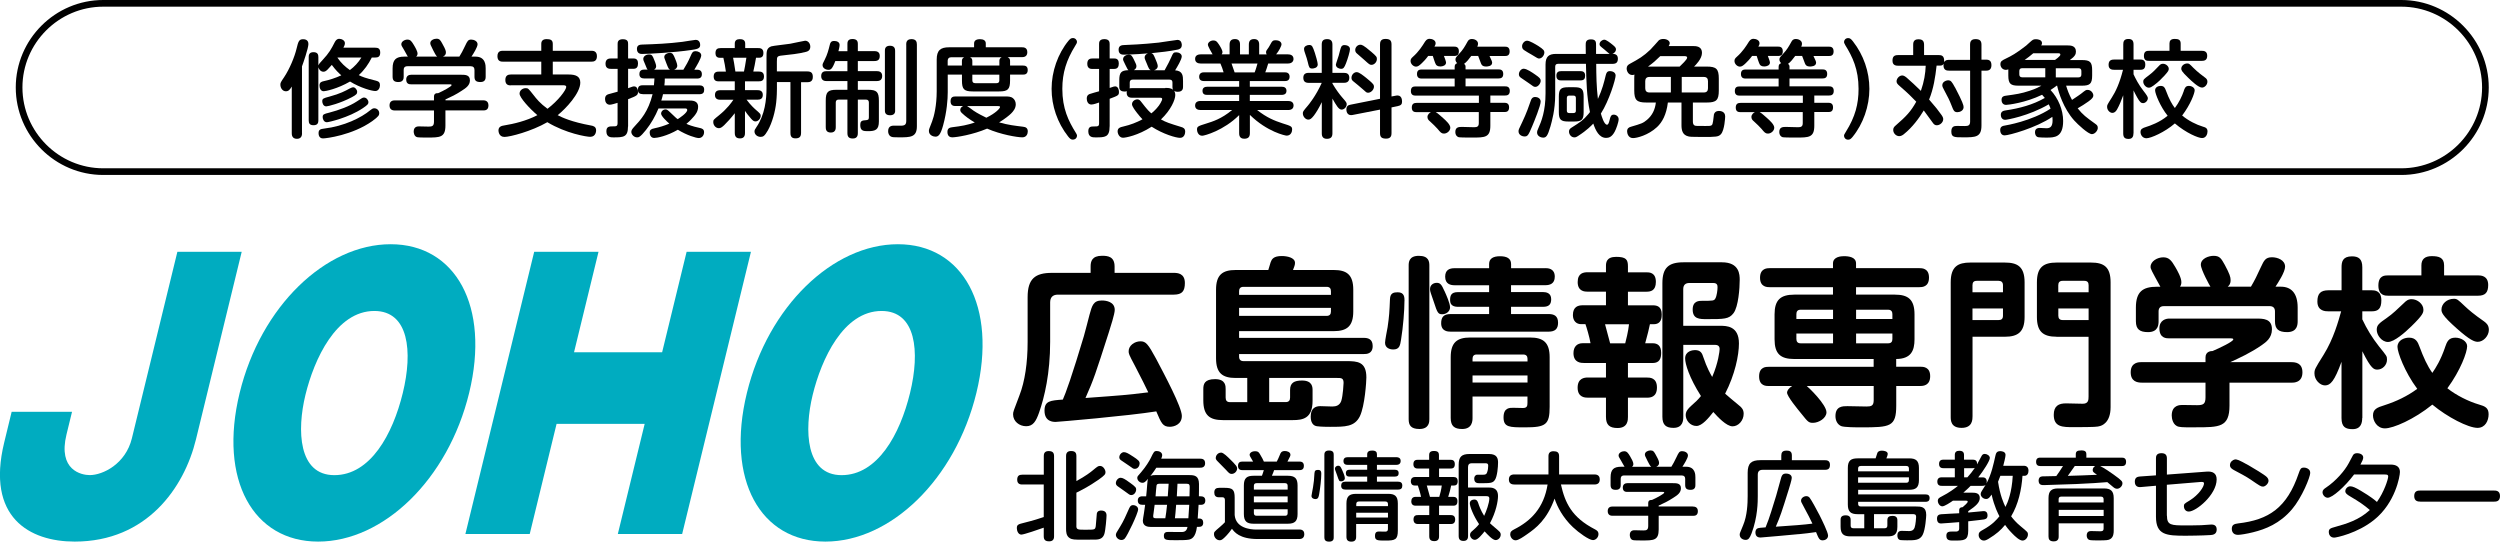
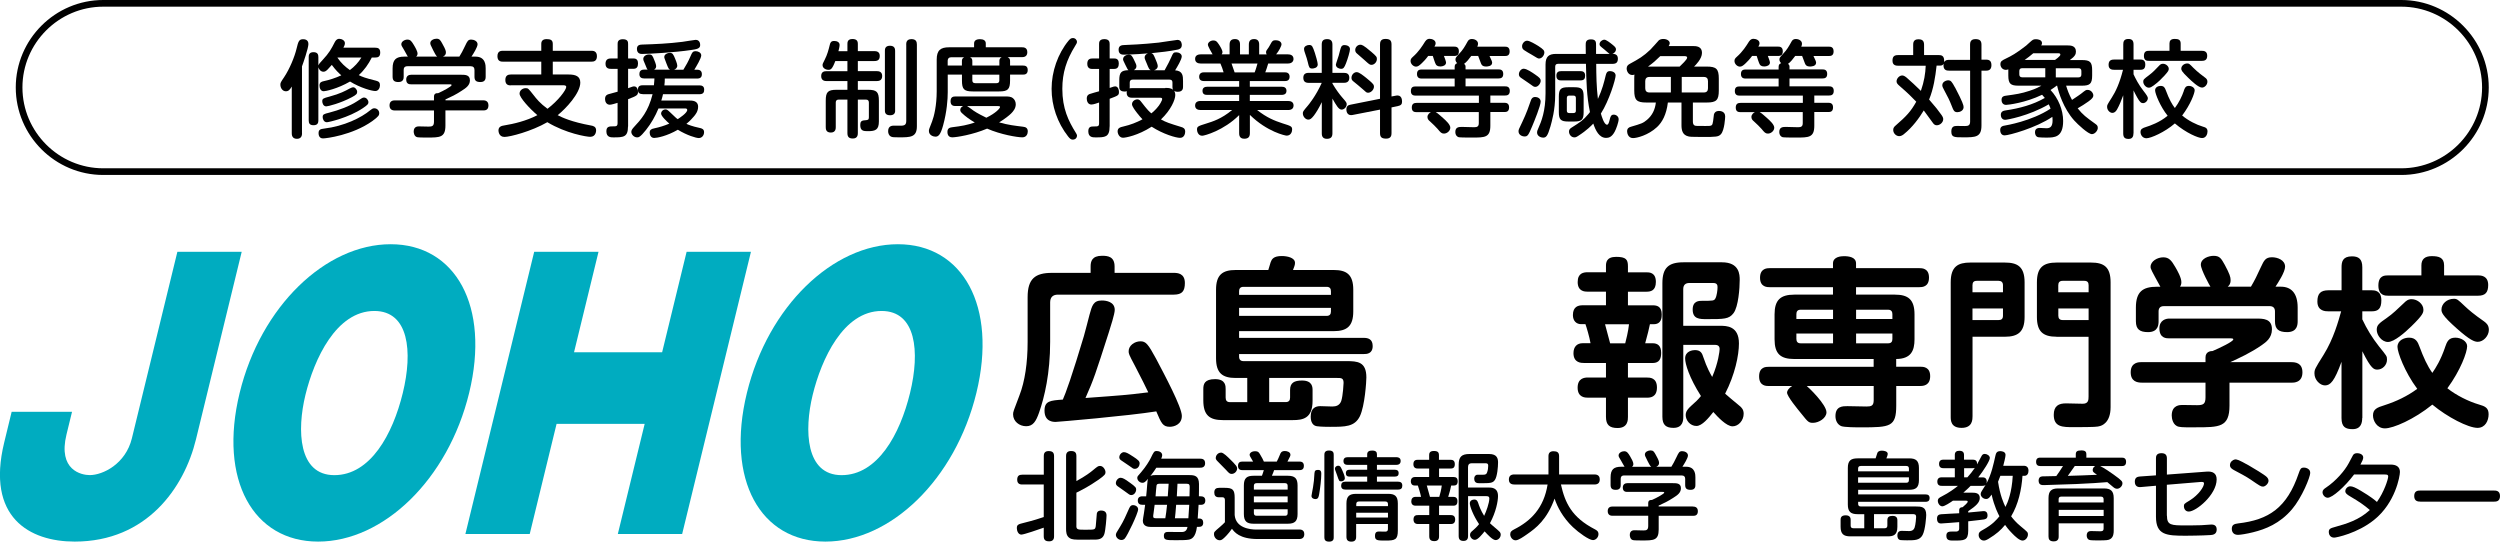
<svg xmlns="http://www.w3.org/2000/svg" id="_固定" data-name="固定" viewBox="0 0 486.95 105.5">
  <defs>
    <style>
      .cls-1 {
        fill: #00acc0;
      }

      .cls-2 {
        fill: none;
        stroke: #000;
        stroke-miterlimit: 10;
        stroke-width: 1.3px;
      }
    </style>
  </defs>
  <g>
    <g>
      <path d="M203.31,94.37h-4.19c-.24,0-.99,0-.99-.92,0-.79.39-.99.99-.99h4.19v-3.61c0-.3.02-.99.92-.99.75,0,1.08.26,1.08.99v15.6c0,.26,0,.99-.94.99-.75,0-1.07-.28-1.07-.99v-1.67c-.88.32-3.87,1.35-4.36,1.35-.6,0-.88-.73-.88-1.25,0-.69.26-.77,1.48-1.07,1.81-.45,2.88-.8,3.76-1.1v-6.34ZM209.65,102.43c0,.75.34.75,1.72.75,1.91,0,1.93,0,2.06-.69.07-.39.15-2.13.21-2.47.11-.54.62-.58.84-.58,1.05,0,1.05.77,1.05.97,0,.41-.19,2.88-.43,3.61-.26.77-.79,1.05-1.63,1.08-.45.02-1.91.02-2.49.02-1.68,0-2.15,0-2.64-.32-.69-.43-.69-1.33-.69-1.78v-14.18c0-.24,0-.99.94-.99.77,0,1.07.28,1.07.99v4.86c1.8-.97,2.81-1.76,3.2-2.09.84-.69,1.01-.86,1.4-.86.64,0,1.07.77,1.07,1.23,0,.37-.15.6-1.33,1.44-1.93,1.35-3.59,2.17-4.34,2.54v6.45Z" />
      <path d="M221.68,99.23c0,.77-2.13,5.18-2.6,5.67-.17.17-.37.28-.65.28-.58,0-1.08-.5-1.08-.99,0-.28.07-.41.88-1.7.54-.86,1.16-2.21,1.59-3.22.21-.47.37-.88.86-.88.52,0,1.01.32,1.01.84ZM220.05,93.99c1.2.86,1.25,1.03,1.25,1.37,0,.47-.37,1.07-.95,1.07-.28,0-.39-.08-1.31-.77-.22-.17-1.18-.82-1.37-.97-.26-.21-.32-.39-.32-.6,0-.5.45-1.03.92-1.03.39,0,.84.24,1.78.94ZM220.65,88.89c1.03.67,1.33.94,1.33,1.38,0,.41-.3,1.05-.94,1.05-.3,0-.37-.06-1.05-.56-.26-.19-1.42-.95-1.65-1.12-.32-.22-.32-.49-.32-.58,0-.52.47-.99.9-.99s.9.28,1.72.82ZM223.25,96.67c.08-.62.19-2.08.19-2.15.08-.92.09-1.01.17-1.25-.54.62-.73.77-1.08.77-.54,0-1.01-.47-1.01-.95,0-.28.04-.32.82-1.2.84-.97,1.52-2.1,1.8-2.66.6-1.25.67-1.38,1.18-1.38.43,0,1.05.24,1.05.8,0,.24-.11.52-.19.69h7.58c.47,0,.97.13.97.9,0,.86-.73.86-.97.86h-8.53c-.26.41-.49.77-1.16,1.63.17-.09.36-.19.94-.19h6.64c1.03,0,1.87.13,1.89,1.72.02.67-.02,1.95-.02,2.41h.3c.45,0,.95.11.95.84,0,.82-.67.82-.95.82h-.36c-.02.45-.13,2.23-.17,2.67h.3c.56,0,.77.34.77.82,0,.6-.36.8-.77.8h-.45c-.26,2.08-1.05,2.38-1.57,2.49-.49.11-1.7.11-2.51.11-1.91,0-2.36,0-2.36-.86,0-.75.52-.75.94-.75.34,0,2.02.02,2.39.02.43,0,1.1,0,1.27-.99h-7.13c-.67,0-1.57-.17-1.57-1.23,0-.19.13-.9.21-1.4.11-.64.19-1.33.24-1.68h-.49c-.6,0-.94-.22-.94-.86,0-.8.73-.8.94-.8h.69ZM224.9,98.33c-.15,1.1-.15,1.23-.21,1.61-.07.45-.07.49-.07.64,0,.24.07.37.58.37h1.78c.15-.79.22-1.52.34-2.62h-2.41ZM227.46,96.67c.13-1.67.13-1.85.17-2.45h-1.65c-.47,0-.65.06-.71.34-.04.13-.17,1.83-.19,2.11h2.38ZM229.09,98.33c-.13,1.65-.15,1.83-.24,2.62h2.62c.09-1.08.15-2.54.17-2.62h-2.54ZM231.69,96.67c0-.37.04-1.5.04-1.78,0-.43-.04-.67-.62-.67h-1.76c-.06,1.14-.06,1.27-.13,2.45h2.47Z" />
      <path d="M253.13,103.14c.69,0,.92.43.92.88,0,.56-.26.97-.97.97h-8.14c-3.5,0-4.53-1.38-4.98-2-.73,1.05-1.42,1.7-1.65,1.89-.36.34-.6.35-.75.35-.6,0-1.1-.58-1.1-1.18,0-.41.02-.45,1.12-1.38.47-.39.8-.73,1.01-.95v-4.26c0-.17,0-.6-.5-.6h-.69c-.64,0-.88-.37-.88-.92,0-.71.37-.92.97-.92h1.07c1.55,0,1.93.37,1.93,1.93v3.37c.22,2.49,2.9,2.83,4.28,2.83h8.36ZM239.66,89.52c.28.26.92.92,1.12,1.2.11.17.19.32.19.5,0,.58-.5,1.09-1.08,1.09-.39,0-.54-.19-1.1-.8-.32-.34-.9-.94-1.65-1.68-.26-.26-.34-.43-.34-.64,0-.36.32-1.03,1.07-1.03.43,0,1.27.84,1.8,1.37ZM250.85,92.67c1.35,0,1.89.5,1.89,1.89v5.56c0,1.38-.54,1.89-1.89,1.89h-6.7c-1.29,0-1.87-.47-1.87-1.89v-5.56c0-1.42.56-1.89,1.87-1.89h1.65c.07-.19.24-.64.37-1.1h-4.17c-.26,0-.86-.02-.86-.82,0-.75.47-.84.86-.84h2.08c-.13-.22-.36-.62-.51-.88-.09-.15-.17-.28-.17-.43,0-.37.41-.71,1.08-.71.58,0,.69.21.9.52.43.71.65,1.14.8,1.5h2.51c.17-.34.41-.8.64-1.4.11-.28.24-.66.95-.66.41,0,1.07.19,1.07.73,0,.22-.06.34-.58,1.33h2.32c.24,0,.88,0,.88.82s-.58.84-.88.84h-4.92c-.07.22-.19.58-.43,1.1h3.11ZM250.81,95.36v-.73c0-.34-.17-.52-.5-.52h-5.56c-.36,0-.52.19-.52.52v.73h6.58ZM250.81,96.69h-6.58v1.16h6.58v-1.16ZM250.81,99.19h-6.58v.75c0,.36.19.52.52.52h5.56c.32,0,.5-.15.5-.52v-.75Z" />
      <path d="M257.36,92.29c0,1.01-.21,2.84-.41,3.95-.11.6-.19.97-.75.97-.34,0-.75-.19-.75-.62,0-.13.26-1.4.3-1.68.17-1.07.21-1.44.28-2.73.04-.58.28-.65.73-.65.6,0,.6.5.6.77ZM259.78,104.64c0,.28,0,.86-.9.86-.82,0-.92-.45-.92-.86v-16.03c0-.32.04-.86.9-.86s.92.47.92.86v16.03ZM261.39,91.47c.19.41.56,1.27.56,1.65,0,.41-.37.64-.73.64-.37,0-.41-.08-.8-1.24-.06-.15-.32-.84-.36-.99-.04-.11-.04-.22-.04-.24,0-.39.36-.58.64-.58.34,0,.47.19.73.77ZM271.96,89.05c.22,0,.86.02.86.73,0,.62-.45.77-.86.77h-3.76v.95h3.5c.36,0,.73.11.73.67,0,.45-.24.66-.73.66h-3.5v.99h4.1c.54,0,.84.22.84.77,0,.5-.22.77-.84.77h-10.23c-.45,0-.84-.15-.84-.75,0-.52.26-.79.84-.79h4.23v-.99h-3.44c-.58,0-.71-.3-.71-.66,0-.26.04-.67.71-.67h3.44v-.95h-3.78c-.45,0-.84-.15-.84-.75,0-.52.3-.75.84-.75h3.78v-.56c0-.52.37-.73.95-.73.73,0,.95.28.95.73v.56h3.76ZM264.15,102.06v2.49c0,.24,0,.95-.9.95-.69,0-.99-.28-.99-.95v-6.49c0-1.42.6-1.87,1.89-1.87h6.23c1.25,0,1.89.39,1.89,1.87v5.28c0,1.78-.52,1.95-2.39,1.95-1.55,0-2.06,0-2.06-.9s.49-.86.99-.86c.17,0,.95.04,1.12.02.32-.06.41-.21.41-.56v-.92h-6.19ZM270.35,98.59v-.39c0-.32-.15-.52-.52-.52h-5.14c-.36,0-.52.19-.52.52v.39h6.19ZM270.35,99.87h-6.19v.93h6.19v-.93Z" />
      <path d="M282.51,89.56c.26,0,.86,0,.86.84s-.51.86-.86.86h-2.21v1.65h2.84c.52,0,.79.26.79.8,0,.28-.02.86-.73.86h-.54c-.13.67-.3,1.31-.58,2.21h1.01c.43,0,.79.19.79.84,0,.43-.11.88-.79.88h-2.79v1.83h2.26c.24,0,.88,0,.88.86s-.62.88-.88.88h-2.26v2.36c0,.26,0,.97-.9.97-.73,0-1.01-.3-1.01-.97v-2.36h-2.15c-.22,0-.92,0-.92-.88s.62-.86.92-.86h2.15v-1.83h-2.6c-.21,0-.9,0-.9-.84,0-.54.28-.88.82-.88h1.08c-.13-.71-.52-1.93-.62-2.21h-.62c-.54,0-.75-.39-.75-.8,0-.82.62-.86.86-.86h2.71v-1.65h-2.19c-.22,0-.88,0-.88-.84s.56-.86.88-.86h2.19v-.86c0-.32.02-.86.9-.86.8,0,1.01.26,1.01.86v.86h2.21ZM280.34,96.78c.15-.41.41-1.53.49-2.21h-2.92c.11.39.54,1.95.62,2.21h1.81ZM285.95,96.63v7.76c0,.24,0,.97-.86.97-.64,0-.97-.24-.97-.97v-13.88c0-1.5.56-2.08,2.1-2.08h3.83c1.61,0,1.74.95,1.74,1.68,0,.82-.15,2.66-.6,3.35-.43.66-.9.66-2.97.66-.43,0-1.07,0-1.07-.9,0-.17.04-.52.37-.69.13-.07.21-.06.95-.06h.39c.56,0,.69-.15.8-.47.15-.41.21-.84.21-1.27,0-.3-.06-.5-.52-.5h-2.68c-.45,0-.73.22-.73.73v4h3.97c.62,0,1.87,0,1.87,1.67,0,.95-.37,3.07-1.57,5.28.28.3,1.8,1.53,1.93,1.72.11.13.17.32.17.49,0,.62-.51,1.08-.99,1.08-.6,0-1.57-1.07-2.15-1.7-.49.6-1.31,1.65-1.89,1.65-.54,0-.95-.52-.95-.97,0-.36.22-.58.49-.8.45-.39.9-.8,1.27-1.29-1.12-1.65-1.8-3.46-1.8-4.04s.52-.75.86-.75c.52,0,.65.34.77.67.17.54.52,1.5,1.16,2.51.41-.86,1.01-2.51,1.01-3.39,0-.45-.39-.45-.62-.45h-3.52Z" />
      <path d="M294.97,94.37c-.26,0-1.07-.02-1.07-.95,0-.67.34-1.01,1.07-1.01h6.64v-3.57c0-.56.26-.95.97-.95s1.1.22,1.1.95v3.57h6.87c.32,0,1.05.06,1.05.95,0,.69-.34,1.01-1.05,1.01h-6.51c.8,3.59,2.11,6.4,6.6,8.72.36.19.71.39.71.95,0,.64-.54,1.16-1.07,1.16-.75,0-2.75-1.42-3.93-2.54-1.96-1.87-3.01-3.93-3.55-5.54-1.48,4.08-3.59,5.72-5.33,6.92-.73.51-1.7,1.2-2.26,1.2-.65,0-1.05-.67-1.05-1.16s.26-.71.77-.97c3.27-1.65,5.78-4.17,6.51-8.74h-6.47Z" />
      <path d="M329.74,98.67c.22,0,.97,0,.97.9s-.65.9-.97.9h-6.66v2.67c0,2.13-.99,2.13-3.2,2.13-.36,0-1.55,0-1.78-.06-.58-.11-.65-.8-.65-1.01,0-.92.73-.92.94-.92.09,0,1.44.04,1.7.04.6,0,.95-.08.95-.88v-1.98h-6.92c-.22,0-.97,0-.97-.9,0-.82.6-.9.97-.9h6.92v-.66c0-.56.39-.64.73-.62.95-.41,2.39-1.22,2.39-1.42,0-.15-.15-.15-.34-.15h-6.87c-.22,0-.86,0-.86-.84,0-.69.51-.86.88-.86h8.89c.69,0,1.55,0,1.55.99,0,.88-.67,1.35-1.5,1.87-1.07.69-1.74,1.01-2.84,1.51v.17h6.66ZM321.62,90.91c-.21-.11-.51-.73-.71-1.12-.47-.93-.52-1.05-.52-1.27,0-.52.65-.79,1.1-.79.54,0,.69.26,1.01.84.65,1.16.65,1.38.65,1.59,0,.22-.04.54-.54.75h2.94c.28-.45.65-1.1,1.01-1.89.43-.9.54-1.14,1.1-1.14.43,0,1.12.24,1.12.84,0,.49-.73,1.66-1.08,2.19h.73c1.8,0,1.8,1.59,1.8,2.09v1.44c0,.28,0,.97-.92.97-.8,0-1.07-.28-1.07-.95v-1.18c0-.43-.21-.67-.67-.67h-11.22c-.56,0-.67.34-.67.67v1.16c0,.3-.02.97-.92.97-.73,0-1.05-.24-1.05-.95v-1.46c0-1.55.6-2.09,2.08-2.09h.64c-.13-.15-.52-.94-.62-1.08-.49-.8-.54-.9-.54-1.12,0-.49.6-.82,1.08-.82.54,0,.77.34,1.16.99.24.41.64,1.1.64,1.5,0,.32-.17.47-.26.54h3.74Z" />
-       <path d="M346.97,88.7c0-.39.09-.93.97-.93.49,0,1.08.04,1.08.93v.94h6.45c.3,0,.97.02.97.88,0,.69-.26.99-.97.99h-12.14c-.69,0-.95.36-.95.95v4.17c0,1.05,0,4.08-1.22,7.28-.34.88-.6,1.25-1.14,1.25s-1.16-.34-1.16-1.03c0-.24.02-.26.67-1.83.79-1.87.88-4.19.88-5.69v-4.53c0-1.83.71-2.45,2.47-2.45h4.08v-.94ZM350.34,104.04c-1.18.11-7.13.66-7.43.66-.37,0-.99-.11-.99-.99,0-.24.06-.71.56-.84.19-.06.32-.06,1.42-.15.41-.97.75-1.98,1.08-3.01.92-2.86,1.1-3.54,1.8-6.12.24-.92.36-1.35,1.1-1.35.28,0,1.12.09,1.12.84,0,.36-.43,1.74-.58,2.23-1.42,4.55-1.65,5.24-2.53,7.28,3.31-.22,5.61-.39,7.13-.6-.37-.8-.92-1.89-1.61-3.14-.58-1.08-.6-1.1-.6-1.35,0-.49.54-.86,1.03-.86.32,0,.51.15.65.32.34.41,1.5,2.58,1.93,3.41.43.86,1.65,3.31,1.65,3.95,0,.69-.67.93-1.03.93-.64,0-.79-.32-1.31-1.61-1.14.17-2.26.3-3.4.41Z" />
      <path d="M363.12,102.9v-2.75h-1.31c-1.35,0-1.89-.5-1.89-1.89v-7.11c0-1.4.56-1.87,1.89-1.87h3.52c.06-.15.28-.9.34-1.05.07-.15.21-.45.9-.45.45,0,1.12.15,1.12.62,0,.24-.15.64-.26.88h4.45c1.27,0,1.89.43,1.89,1.87v2.36c0,1.46-.62,1.89-1.89,1.89h-9.95v.9h13.13c.49,0,.79.19.79.71,0,.73-.58.73-.79.73h-13.13v.39c0,.36.17.52.52.52h10.66c1.1,0,2.08.02,2.08,1.65,0,.24-.15,2.86-.71,3.91-.56,1.03-1.52,1.03-2.97,1.03-.06,0-.92,0-1.29-.04-.65-.06-.65-.77-.65-.9,0-.88.62-.9.86-.9.21,0,1.23.04,1.46.04.51,0,.88-.21,1.03-.66.22-.62.3-1.95.3-2.06,0-.58-.28-.58-.77-.58h-7.43v2.75h2.08c.34,0,.52-.17.52-.52v-1.03c0-.65.34-.86,1.03-.86.92,0,.92.64.92.9v1.24c0,1.65-.84,1.85-1.89,1.85h-7.28c-1.33,0-1.89-.49-1.89-1.87v-1.33c0-.36.06-.9.99-.9s.97.62.97.9v1.1c0,.3.11.52.52.52h2.13ZM361.92,91.8h9.9v-.52c0-.36-.17-.52-.51-.52h-8.87c-.43,0-.52.26-.52.52v.52ZM371.82,92.98h-9.9v1.05h9.39c.3,0,.51-.13.51-.52v-.52Z" />
      <path d="M394.16,90.72c.26,0,.95.04.95.97,0,.58-.28.99-.8.99h-.37c-.19,2.71-.8,5.52-2.21,7.89.37.5.97,1.22,1.87,1.95,1.35,1.12,1.4,1.16,1.4,1.59,0,.54-.45,1.18-1.05,1.18s-1.46-.82-2.02-1.4c-.75-.75-1.27-1.48-1.38-1.65-.82,1.01-1.68,1.78-3.22,2.71-.47.28-.69.34-.92.34-.52,0-1.01-.47-1.01-1.08,0-.49.21-.67.8-.99,1.95-1.07,2.71-2,3.25-2.66-.26-.5-.97-1.81-1.53-4.23-.39.58-.6.86-1.07.86-.6,0-1.05-.52-1.05-.93,0-.26.11-.47.22-.64.11-.21.65-1.03.75-1.2-.13.13-.24.21-.65.21h-2.28c-.22.22-.6.62-1.42,1.33h1.59c.65,0,1.61,0,1.61,1.03,0,.88-.73,1.55-2.25,2.58v.26c.47-.04,2.77-.28,2.96-.28.21,0,.8,0,.8.84,0,.67-.45.73-.71.79-.22.02-1.55.21-3.05.36v1.8c0,1.95-.75,1.95-2.84,1.95-.75,0-1.42,0-1.42-.94,0-.8.54-.82,1.22-.82.13,0,.65.02.77,0,.36-.06.51-.21.51-.58v-1.25c-.95.07-3.22.26-3.5.26-.21,0-.82,0-.82-.94,0-.75.47-.82.84-.86.95-.08,2.51-.13,3.48-.19v-.6c0-.54.47-.58.67-.58.39-.34.99-.84.99-1.08,0-.17-.17-.19-.28-.19h-2.6c-.5.36-1.63,1.1-2.06,1.1-.49,0-.88-.56-.88-1.07,0-.45.28-.62.8-.88,1.37-.69,2.53-1.55,3.12-2.04h-3.14c-.24,0-.88,0-.88-.82s.62-.84.88-.84h2.53v-1.78h-2.19c-.24,0-.88,0-.88-.82s.6-.84.88-.84h2.19v-.94c0-.52.3-.79.84-.79.41,0,.95.08.95.79v.94h1.68c.75,0,.88.39.86.92.15-.26.77-1.42.9-1.67.13-.22.3-.37.6-.37.43,0,.99.34.99.79,0,.56-1.23,2.47-2.26,3.78h.8c.24,0,.86,0,.86.84,0,.15-.04.24-.06.36.99-1.83,1.4-3.89,1.74-5.39.11-.47.22-.92.95-.92.06,0,1.03,0,1.03.73,0,.39-.32,1.68-.45,2.13h3.95ZM383.22,92.96c.52-.58,1.01-1.18,1.44-1.83-.11.04-.19.06-.41.06h-1.68v1.78h.65ZM389.63,92.68c-.15.36-.37.97-.45,1.16.39,2.66,1.12,4.25,1.44,4.9.47-.92,1.25-2.82,1.42-6.06h-2.41Z" />
      <path d="M409.07,90.78c.73.34,2.21,1.35,2.58,1.63,1.72,1.22,1.76,1.42,1.76,1.74,0,.52-.52,1.05-1.05,1.05-.32,0-.54-.15-.82-.39-.41-.36-.45-.39-1.08-.9-.97.11-3.67.26-6.02.37-1.91.08-6.17.21-6.29.21-.45,0-1.07,0-1.07-.9,0-.43.22-.75.67-.8.21-.02.45-.02,2.77-.06.34-.47.84-1.2,1.31-1.95h-4.38c-.45,0-.86-.13-.86-.84,0-.79.56-.8.86-.8h6.87v-.62c0-.56.22-.79,1.12-.79s.94.45.94.79v.62h6.88c.39,0,.86.08.86.82,0,.79-.54.82-.86.82h-4.19ZM400.99,101.94v2.54c0,.26,0,.97-.95.97-.86,0-1.03-.43-1.03-.97v-7.45c0-1.4.56-1.89,1.87-1.89h8.94c1.29,0,1.89.47,1.89,1.89v6.34c0,.47-.04,1.22-.64,1.61-.37.24-.71.28-2.45.28-1.48,0-1.63-.06-1.81-.17-.24-.15-.36-.49-.36-.79,0-.86.65-.86.9-.86.26,0,1.46.04,1.7.04.36,0,.69-.02.69-.54v-1.01h-8.75ZM400.99,97.87h8.75v-.62c0-.32-.15-.52-.52-.52h-7.73c-.37,0-.51.21-.51.52v.62ZM409.75,99.31h-8.75v1.2h8.75v-1.2ZM404.12,90.78c-.95,1.37-1.05,1.51-1.35,1.91,1.67-.04,3.95-.13,5.69-.21-.77-.54-.84-.58-.84-.94,0-.21.09-.54.47-.77h-3.97Z" />
      <path d="M422.08,100.45c0,1.87.82,1.89,3.72,1.89.19,0,1.89,0,2.94-.04.32-.02,1.68-.13,1.96-.13s1.07,0,1.07.97-.8,1.05-1.22,1.08c-1.68.11-4.56.13-4.81.13-3.72,0-5.8-.11-5.8-3.7v-6.04l-2.96.26c-.39.04-1.16-.02-1.16-1.05,0-.88.58-.97,1.01-1.01l3.11-.22v-3.31c0-.32.02-1.01,1.05-1.01.79,0,1.08.36,1.08,1.01v3.16l7.76-.58c1.18-.09,1.93.34,1.93,1.51,0,3.01-4.02,6.27-5.43,6.27-.73,0-.95-.66-.95-1.03,0-.45.11-.52,1.08-1.1,1.83-1.12,2.84-2.71,2.84-3.35,0-.34-.41-.3-.71-.28l-6.53.54v6.02Z" />
      <path d="M437.91,90.59c.97.56,3.2,1.89,3.61,2.32.26.26.34.5.34.75,0,.52-.62,1.12-1.07,1.12-.41,0-.58-.11-2.43-1.38-.84-.58-2.13-1.25-3.22-1.83-.37-.21-.79-.45-.79-.97,0-.65.58-1.03.92-1.1.41-.08.82.08,2.64,1.1ZM449.99,92.1c0,.8-1.61,4.81-3.55,7.09-2.38,2.81-5.18,3.89-7.61,4.49-1.2.3-2.45.5-2.92.5-1.12,0-1.2-.92-1.2-1.16,0-.82.49-.97,1.23-1.07,5.99-.69,9.52-3.05,11.8-9.75.28-.8.39-1.12,1.01-1.12.15,0,.3.02.43.06.36.11.8.36.8.95Z" />
      <path d="M458.53,92.42c-1.85,2.45-4.25,4.53-5.14,4.53-.56,0-1.01-.58-1.01-1.07,0-.41.26-.64.77-.97,1.87-1.27,3.55-3.22,4.32-4.66.11-.22.82-1.53.86-1.61.11-.17.32-.37.8-.37.39,0,1.18.19,1.18.84,0,.3-.17.71-.54,1.38h5.89c1.05,0,1.8.41,1.8,1.44,0,.8-.88,6.01-5.03,9.33-3.24,2.62-7.39,3.46-7.78,3.46-.8,0-1.05-.67-1.05-1.08,0-.65.32-.75,1.25-1.01,2.15-.6,4.6-1.31,6.75-3.29-1.18-1.01-2.1-1.63-3.78-2.62-.75-.43-1.01-.69-1.01-1.07,0-.32.36-.93.97-.93.47,0,1.03.26,2.08.88,1.96,1.16,2.77,1.85,3.12,2.17,1.4-1.96,2.19-4.43,2.19-4.96,0-.39-.32-.39-.73-.39h-5.91Z" />
      <path d="M471.42,97.7c-.34,0-1.18,0-1.18-1.07s.75-1.08,1.18-1.08h14.37c.34,0,1.16,0,1.16,1.07s-.77,1.09-1.16,1.09h-14.37Z" />
    </g>
    <g>
      <g>
        <path d="M212.43,51.91c0-.99.25-2.09,2.23-2.09,1.06,0,2.44.11,2.44,2.09v1.24h11.53c.71,0,2.16.07,2.16,1.98,0,1.56-.53,2.26-2.16,2.26h-22.56c-1.06,0-1.52.57-1.52,1.52v7.67c0,6.15-1.1,10.75-2.16,13.79-.6,1.7-1.17,2.65-2.51,2.65s-2.55-.95-2.55-2.3c0-.5.04-.57,1.24-3.71,1.06-2.72,1.59-6.36,1.59-10.39v-8.73c0-3.61,1.48-4.74,4.74-4.74h7.53v-1.24ZM205.64,82.18c-.46,0-2.19,0-2.19-2.19,0-1.91,1.13-1.98,3.57-2.16.25-.57.71-1.7,1.38-3.71.5-1.45,1.84-5.66,2.72-8.66.18-.57.92-3.5,1.1-4.17.49-1.77.74-2.76,2.4-2.76.85,0,2.51.25,2.51,1.84,0,.78-.85,3.39-1.17,4.42-2.58,8.03-2.9,9.05-4.53,12.73,7.28-.53,7.92-.57,12.23-1.1-.32-.71-1.45-2.97-2.58-5.13-1.24-2.33-1.24-2.4-1.24-2.9,0-1.06,1.13-1.91,2.3-1.91,1.03,0,1.48.5,3.04,3.39,1.66,3.15,5.02,9.44,5.02,11.14s-1.56,2.12-2.33,2.12c-1.38,0-1.66-.67-2.65-3-5.48.88-19.2,2.05-19.59,2.05Z" />
        <path d="M242.94,78.32v-4.7h-2.26c-2.58,0-3.82-.95-3.82-3.85v-13.33c0-2.9,1.24-3.85,3.82-3.85h6.36c.07-.21.39-1.27.46-1.52.21-.57.53-1.2,2.16-1.2.99,0,2.58.28,2.58,1.34,0,.39-.14.74-.39,1.38h7.92c2.44,0,3.82.81,3.82,3.85v4.21c0,2.93-1.27,3.85-3.82,3.85h-18.42v1.31h24.32c.81,0,1.7.25,1.7,1.59,0,1.56-1.24,1.56-1.7,1.56h-24.32v.53c0,.57.32.85.85.85h20.05c2.16,0,3.89.11,3.89,3.18,0,.71-.28,5.51-1.27,7.57-1.03,2.05-2.83,2.05-5.83,2.05-.14,0-1.73,0-2.47-.11-1.27-.14-1.27-1.55-1.27-1.91,0-1.59.92-2.01,1.84-2.01.35,0,2.02.07,2.37.07.74,0,1.41-.21,1.73-1.06.35-1.06.46-3.43.46-3.54,0-.96-.46-.96-1.27-.96h-13.22v4.7h3.22c.6,0,.85-.32.85-.88v-1.48c0-1.38.78-1.84,2.33-1.84,2.05,0,2.05,1.34,2.05,1.91v2.05c0,3.46-1.94,3.75-3.85,3.75h-13.61c-2.58,0-3.82-.92-3.82-3.85v-2.19c0-.96.21-1.94,2.3-1.94s2.05,1.41,2.05,1.94v1.66c0,.57.25.88.85.88h3.39ZM241.35,57.43h17.89v-.71c0-.5-.21-.85-.85-.85h-16.19c-.71,0-.85.46-.85.85v.71ZM259.24,59.97h-17.89v1.56h17.04c.6,0,.85-.32.85-.85v-.71Z" />
-         <path d="M273.56,58.63c0,1.8-.25,5.02-.67,7.57-.18,1.06-.28,1.87-1.52,1.87-.71,0-1.59-.32-1.59-1.31,0-.5.42-2.58.5-3.04.32-2.23.35-2.9.46-5.45.04-1.2.71-1.34,1.52-1.34,1.31,0,1.31,1.02,1.31,1.7ZM278.41,81.65c0,.53-.04,1.91-1.94,1.91-1.7,0-2.09-.78-2.09-1.91v-29.91c0-.64.04-1.91,1.98-1.91s2.05,1.13,2.05,1.91v29.91ZM281.34,56.65c.39.85,1.1,2.44,1.1,3.22s-.74,1.34-1.52,1.34-.95-.25-1.63-2.37c-.11-.28-.5-1.42-.57-1.66-.14-.42-.18-.6-.18-.85,0-.88.71-1.24,1.31-1.24.67,0,.95.35,1.48,1.56ZM301,52.23c.5,0,1.84.04,1.84,1.66,0,1.38-.95,1.66-1.84,1.66h-6.68v1.34h6.26c.6,0,1.56.18,1.56,1.38,0,.99-.42,1.49-1.56,1.49h-6.26v1.41h7.32c1.06,0,1.84.35,1.84,1.7,0,1.2-.6,1.73-1.84,1.73h-19.09c-.5,0-1.84-.04-1.84-1.63,0-1.13.42-1.8,1.84-1.8h7.5v-1.41h-6.08c-.71,0-1.52-.21-1.52-1.27,0-.85.14-1.59,1.52-1.59h6.08v-1.34h-6.72c-.71,0-1.84-.18-1.84-1.66,0-1.31.81-1.66,1.84-1.66h6.72v-.81c0-1.1.85-1.52,2.12-1.52s2.16.39,2.16,1.52v.81h6.68ZM286.82,77.23v4.17c0,.57-.04,2.16-2.02,2.16-1.52,0-2.23-.57-2.23-2.16v-11.81c0-2.9,1.24-3.85,3.82-3.85h11.63c2.58,0,3.82.96,3.82,3.85v9.65c0,3.46-.74,4-4.77,4-3.04,0-4.21,0-4.21-1.94s1.24-1.87,1.94-1.87c.28,0,1.59.04,1.84.04.78,0,.88-.39.88-.99v-1.24h-10.71ZM297.53,70.4v-.5c0-.53-.25-.85-.85-.85h-9.05c-.57,0-.81.32-.81.85v.5h10.71ZM297.53,73.13h-10.71v1.38h10.71v-1.38Z" />
        <path d="M320.66,53.04c.57,0,1.87,0,1.87,1.87,0,1.73-1.03,1.91-1.87,1.91h-3.57v2.65h4.88c.81,0,1.7.25,1.7,1.77,0,.5,0,1.91-1.56,1.91h-.74c-.21.99-.39,1.8-.92,3.71h1.45c.92,0,1.66.42,1.66,1.87,0,1.1-.32,1.98-1.66,1.98h-4.81v2.83h3.71c.53,0,1.94,0,1.94,1.94s-1.38,1.98-1.94,1.98h-3.71v3.75c0,.57,0,2.16-2.02,2.16-1.56,0-2.26-.6-2.26-2.16v-3.75h-3.5c-.5,0-2.02,0-2.02-1.95,0-1.84,1.31-1.98,2.02-1.98h3.5v-2.83h-4.31c-.46,0-2.02,0-2.02-1.91,0-1.27.71-1.94,1.8-1.94h1.52c-.18-1.13-.81-3.25-.99-3.71h-.85c-.88,0-1.59-.6-1.59-1.77,0-1.66,1.06-1.91,1.91-1.91h4.53v-2.65h-3.57c-.49,0-1.94,0-1.94-1.87,0-1.77,1.17-1.91,1.94-1.91h3.57v-1.2c0-.64.04-1.8,1.98-1.8s2.3.53,2.3,1.84v1.17h3.57ZM316.56,66.87c.14-.5.6-2.37.74-3.71h-4.67c.18.6.88,3.36.99,3.71h2.93ZM327.87,67.18v14.04c0,.64-.07,2.12-1.91,2.12-1.41,0-2.16-.53-2.16-2.16v-26.02c0-2.97,1.17-4.07,4.1-4.07h7.5c3.43,0,3.46,2.44,3.46,3.43,0,1.59-.25,5.2-1.2,6.47-.88,1.17-1.84,1.17-5.2,1.17-1.41,0-2.76,0-2.76-1.87,0-1.7,1.24-1.7,1.87-1.7,2.09,0,2.3,0,2.55-.46.28-.49.42-1.63.42-2.16,0-.39-.04-.85-.85-.85h-4.63c-.78,0-1.2.39-1.2,1.2v7.14h7.21c1.17,0,3.64,0,3.64,3.43,0,2.3-.78,6.08-2.69,9.79.28.28,1.84,1.56,2.76,2.33.5.39.85.81.85,1.59,0,1.31-1.03,2.44-2.16,2.44-1.2,0-2.9-1.84-3.75-2.79-.92,1.17-2.19,2.72-3.29,2.72-1.24,0-2.09-1.13-2.09-2.12,0-.78.5-1.27,1.03-1.77.92-.81,1.34-1.2,1.94-1.94-2.3-3.61-3.08-6.26-3.08-7.32,0-1.45,1.48-1.63,1.91-1.63,1.17,0,1.41.67,1.66,1.45.64,1.91,1.34,3.18,1.7,3.78,1.2-2.76,1.45-5.09,1.45-5.44,0-.81-.67-.81-1.06-.81h-6.05Z" />
        <path d="M369.35,71.43h4.7c.49,0,1.91,0,1.91,1.84s-1.38,1.91-1.91,1.91h-4.7v3.82c0,4.14-1.17,4.24-6.82,4.24-.85,0-3.32,0-3.92-.25-.71-.32-1.1-1.06-1.1-1.94,0-1.94,1.41-1.94,2.33-1.94.6,0,3.18.07,3.71.07.95,0,1.41-.14,1.41-1.24v-2.76h-13.05c.35.25,3.85,3.61,3.85,5.13,0,1.13-1.49,2.05-2.62,2.05-.85,0-.99-.18-2.23-1.73-.81-.99-2.83-3.43-2.83-4.17,0-.35.35-.88.99-1.27h-4.56c-.49,0-1.87,0-1.87-1.87s1.34-1.87,1.87-1.87h20.44v-1.52h-15.45c-2.72,0-3.85-1.03-3.85-3.85v-4.84c0-2.79,1.13-3.85,3.85-3.85h7.53v-1.45h-12.3c-.5,0-1.91,0-1.91-1.84s1.38-1.87,1.91-1.87h12.3v-.92c0-1.31,1.59-1.41,2.12-1.41.99,0,2.37.18,2.37,1.41v.92h12.3c.53,0,1.91,0,1.91,1.84s-1.34,1.87-1.91,1.87h-12.3v1.45h7.57c2.55,0,3.82.92,3.82,3.85v4.84c0,2.23-.67,3.82-3.57,3.85v1.52ZM357.04,62.13v-1.8h-6.33c-.57,0-.81.32-.81.85v.95h7.14ZM357.04,64.96h-7.14v1.06c0,.53.25.85.81.85h6.33v-1.91ZM361.53,62.13h7.07v-.95c0-.46-.21-.85-.81-.85h-6.26v1.8ZM361.53,64.96v1.91h6.26c.64,0,.81-.39.81-.85v-1.06h-7.07Z" />
        <path d="M384.2,81.15c0,.57,0,2.19-2.12,2.19s-2.12-1.48-2.12-2.19v-26.16c0-3.08,1.41-3.85,3.82-3.85h6.72c2.4,0,3.85.74,3.85,3.85v6.75c0,2.93-1.31,3.85-3.85,3.85h-6.29v15.56ZM384.2,56.93h5.94v-1.38c0-.57-.32-.85-.85-.85h-4.24c-.6,0-.85.28-.85.85v1.38ZM384.2,62.34h5.09c.53,0,.85-.21.85-.85v-1.41h-5.94v2.26ZM400.6,65.59c-2.69,0-3.85-1.03-3.85-3.85v-6.75c0-2.97,1.31-3.85,3.85-3.85h6.68c2.51,0,3.82.85,3.82,3.85v24.32c0,3.11-1.8,3.61-2.09,3.68-.42.14-.92.21-5.13.21-2.12,0-3.85,0-3.85-2.4,0-1.7.92-2.26,2.47-2.23.67,0,2.55.07,3.18.07,1.1,0,1.13-.74,1.13-1.41v-11.63h-6.22ZM406.82,56.93v-1.38c0-.57-.25-.85-.85-.85h-4.21c-.6,0-.85.32-.85.85v1.38h5.9ZM406.82,62.34v-2.26h-5.9v1.41c0,.53.25.85.85.85h5.06Z" />
        <path d="M434.26,74.54v4.45c0,4.24-1.94,4.24-6.65,4.24-1.06,0-2.65.04-3.22-.11-1.17-.25-1.38-1.63-1.38-2.19,0-2.05,1.63-2.05,2.05-2.05.21,0,2.44.04,2.9.04,1.24,0,1.63-.25,1.63-1.56v-2.83h-12.41c-.92,0-2.16-.25-2.16-2.02,0-1.98,1.63-1.98,2.16-1.98h12.41v-.92c0-1.17,1.06-1.24,1.38-1.24,1.34-.57,4.03-1.84,4.03-2.26,0-.21-.32-.21-.53-.21h-11.99c-.49,0-1.87,0-1.87-1.94,0-1.63,1.31-1.91,1.91-1.91h16.9c1.41,0,3.11,0,3.11,2.09,0,1.7-1.17,2.51-1.98,3.08-2.26,1.56-4.38,2.51-6.15,3.32h11.91c.78,0,2.16.14,2.16,1.98,0,2.02-1.66,2.02-2.16,2.02h-12.06ZM430.55,55.84c-.11-.14-1.87-3.32-1.87-4.28,0-1.24,1.59-1.73,2.48-1.73,1.2,0,1.48.5,2.19,1.77.95,1.77,1.13,2.37,1.13,2.97,0,.78-.32,1.06-.57,1.27h4.53c.71-1.2,1.2-2.19,1.94-3.82.6-1.27.88-1.91,2.16-1.91,1.06,0,2.55.53,2.55,1.84,0,1.03-1.34,3.08-1.87,3.89h1.03c1.98,0,3.29,1.2,3.29,4.07v2.62c0,.67-.04,2.16-2.05,2.16-1.66,0-2.37-.57-2.37-2.12v-1.91c0-.67-.35-1.03-1.03-1.03h-20.61c-.78,0-1.03.46-1.03,1.03v1.87c0,.67-.04,2.16-2.05,2.16-1.59,0-2.37-.53-2.37-2.12v-2.65c0-3.11,1.34-4.07,4.1-4.07h.67c-1.77-3.22-1.91-3.46-1.91-3.89,0-1.06,1.31-1.84,2.47-1.84,1.1,0,1.59.6,2.33,1.87.42.71,1.2,2.09,1.2,2.97,0,.46-.14.67-.25.88h5.9Z" />
        <path d="M460.11,81.43c0,.88-.21,2.16-1.87,2.16-1.38,0-2.16-.42-2.16-2.16v-10.96c-1.38,3.78-2.16,4.6-3.22,4.6-.99,0-2.05-1.1-2.05-2.3,0-.78.04-.88,1.77-3.64,1.98-3.18,2.9-6.61,3.43-8.49h-2.47c-.53,0-2.16,0-2.16-1.91,0-1.52.6-2.19,2.16-2.19h2.55v-4.49c0-1.06.21-2.12,2.02-2.12,1.24,0,2.02.46,2.02,2.12v4.49h1.84c.53,0,1.87.04,1.87,1.94,0,1.63-.6,2.16-1.87,2.16h-1.84v1.56c.88,1.87,1.94,3.61,3.22,5.23,1.56,1.94,1.59,1.94,1.59,2.62,0,1.1-.92,1.94-1.87,1.94-.64,0-1.2-.07-2.93-3.57v13.01ZM476.23,67.68c.39-1.13.71-1.91,2.02-1.91,1.13,0,2.3.71,2.3,1.66,0,1.17-1.27,4.67-3.85,8.2,1.73,1.38,4.17,2.58,6.12,3.15,1.24.35,1.91.67,1.91,1.91s-.64,2.65-2.16,2.65c-1.8,0-5.87-2.09-8.8-4.53-3.57,2.9-7.64,4.63-9.23,4.63s-2.33-1.52-2.33-2.51c0-1.2.74-1.55,2.26-2.01,2.3-.74,4.45-1.77,6.36-3.18-2.47-3.32-3.85-7.14-3.85-8.17,0-1.27,1.27-1.8,2.26-1.8,1.31,0,1.7.85,2.02,1.73.78,2.09,1.52,3.75,2.51,5.13.71-1.03,1.63-2.51,2.47-4.95ZM469.62,63.61c-1.13,1.13-3.29,3-4.49,3s-2.19-1.31-2.19-2.37c0-.92.42-1.24,1.98-2.33,1.17-.81,2.09-1.73,3.29-2.86.42-.42.81-.78,1.52-.78,1.17,0,2.3.99,2.3,2.02,0,.57,0,.99-2.4,3.32ZM482.67,53.64c.53,0,1.98.04,1.98,1.87,0,1.42-.53,2.09-1.98,2.09h-17.5c-.53,0-1.91,0-1.91-1.98s1.24-1.98,1.91-1.98h6.47v-1.95c0-1.17.64-1.8,2.02-1.8s2.4.28,2.4,1.8v1.95h6.61ZM480.08,59.62c.78.74,1.77,1.59,3.75,2.97.42.32.95.71.95,1.66,0,1.17-1.06,2.33-2.16,2.33-.64,0-1.52-.32-4.07-2.58-2.97-2.62-3-3.22-3-3.71,0-1.1,1.06-2.09,2.4-2.09.64,0,.78.14,2.12,1.41Z" />
      </g>
      <g>
        <path class="cls-1" d="M47.08,49.04l-8.91,36.54c-2.3,9.45-9.6,19.91-23.62,19.91-8.78,0-17.29-4.69-13.73-19.31l1.45-5.97h11.76l-1.08,4.42c-1.7,6.97,2.93,7.91,4.53,7.91,2.54,0,6.98-2.15,8.21-7.17l8.86-36.33h12.53Z" />
        <path class="cls-1" d="M61.97,105.49c-12.64,0-19.43-12-15.29-28.96,4.12-16.89,16.77-28.96,29.41-28.96s19.41,12.07,15.29,28.96-16.72,28.96-29.41,28.96ZM72.92,60.57c-7.45,0-11.73,9.39-13.43,16.36-1.68,6.9-1.38,15.62,5.63,15.62s11.37-7.91,13.34-16.02c1.96-8.04,1.19-15.96-5.55-15.96Z" />
        <path class="cls-1" d="M125.57,82.56h-17.16l-5.23,21.45h-12.53l13.4-54.97h12.53l-4.77,19.57h17.16l4.77-19.57h12.53l-13.4,54.97h-12.53l5.23-21.45Z" />
        <path class="cls-1" d="M160.77,105.49c-12.64,0-19.43-12-15.29-28.96,4.12-16.89,16.77-28.96,29.41-28.96s19.41,12.07,15.29,28.96c-4.12,16.89-16.72,28.96-29.41,28.96ZM171.72,60.57c-7.45,0-11.73,9.39-13.43,16.36-1.68,6.9-1.38,15.62,5.63,15.62s11.37-7.91,13.34-16.02c1.96-8.04,1.19-15.96-5.55-15.96Z" />
      </g>
    </g>
  </g>
  <path class="cls-2" d="M484.11,17.04c0,9.02-7.38,16.39-16.39,16.39H20.11c-9.02,0-16.39-7.38-16.39-16.39S11.09.65,20.11.65h447.61c9.02,0,16.39,7.38,16.39,16.39Z" />
  <g>
    <path d="M58.83,25.95c0,.23,0,1.09-.99,1.09s-1.01-.82-1.01-1.09v-9.09c-.35.57-.6.92-1.15.92-.66,0-1.07-.66-1.07-1.29,0-.37.08-.49.72-1.44,1.09-1.64,2.05-3.96,2.44-5.6.33-1.4.49-1.81,1.25-1.81.21,0,1.05,0,1.05.94,0,.8-.99,3.65-1.25,4.35v13.01ZM73.12,9.3c.35,0,.94.02.94.94,0,.86-.49.96-.94.96h-.7c-.64,1.29-1.48,2.48-2.54,3.43.7.35,1.19.55,3.37,1.09.57.14.76.39.76.88s-.29,1.13-.9,1.13c-.68,0-2.94-.62-4.93-1.85-2.48,1.44-4.78,1.89-5.13,1.89-.57,0-.82-.57-.82-1.11,0-.66.45-.76.78-.84,1.09-.23,2.38-.64,3.47-1.15-.43-.37-1.09-.99-1.85-2.03-.33.39-.62.7-.82.9-.35.35-.57.43-.82.43-.49,0-.86-.43-.98-.86v10.32c0,.43-.08.96-.94.96-.78,0-.94-.41-.94-.96v-12.31c0-.31.02-.96.92-.96.84,0,.96.49.96.96v1.62c.12-.31.39-.58.8-1.03,1.31-1.4,1.72-2.18,2.38-3.47.18-.35.43-.68.88-.68s1.11.29,1.11.84c0,.29-.12.58-.29.88h6.24ZM73.86,22.07c0,.33-.06.59-1.35,1.52-3.88,2.75-8.99,3.37-9.6,3.37-.86,0-.86-.88-.86-1.05,0-.7.45-.78,1.05-.86,3.94-.47,7.25-2.11,9.03-3.59.25-.21.49-.37.76-.37.68,0,.99.57.99.99ZM69.57,17.9c0,.35-.16.57-1.03,1.03-2.24,1.19-4.66,1.79-4.99,1.79-.57,0-.78-.62-.78-.99,0-.53.21-.6,1.42-.92,2.05-.55,3.12-1.13,3.9-1.56.27-.14.53-.25.72-.25.37,0,.76.47.76.9ZM71.76,19.91c0,.33-.1.49-1.07,1.15-2.81,1.89-6.71,2.75-7.02,2.75-.57,0-.82-.59-.82-.99,0-.55.23-.62,1.29-.88,1.87-.49,3.92-1.23,5.36-2.18,1.03-.68,1.13-.76,1.4-.76.49,0,.86.51.86.9ZM65.73,11.25c.76,1.07,1.44,1.7,2.42,2.4.84-.62,1.68-1.5,2.24-2.44h-4.62l-.04.04Z" />
    <path d="M94.07,19.54c.25,0,1.07,0,1.07.99s-.72.98-1.07.98h-7.31v2.94c0,2.34-1.09,2.34-3.51,2.34-.39,0-1.7,0-1.95-.06-.64-.12-.72-.88-.72-1.11,0-1,.8-1,1.03-1,.1,0,1.58.04,1.87.04.66,0,1.05-.08,1.05-.96v-2.18h-7.59c-.25,0-1.07,0-1.07-.98,0-.9.66-.99,1.07-.99h7.59v-.72c0-.62.43-.7.8-.68,1.05-.45,2.63-1.33,2.63-1.56,0-.17-.16-.17-.37-.17h-7.53c-.25,0-.94,0-.94-.92,0-.76.55-.94.96-.94h9.75c.76,0,1.7,0,1.7,1.09,0,.96-.74,1.48-1.64,2.05-1.17.76-1.91,1.11-3.12,1.66v.18h7.31ZM85.16,11.03c-.23-.12-.55-.8-.78-1.23-.51-1.03-.57-1.15-.57-1.4,0-.57.72-.86,1.21-.86.6,0,.76.29,1.11.92.72,1.27.72,1.52.72,1.75,0,.25-.04.59-.6.82h3.22c.31-.49.72-1.21,1.11-2.07.47-.99.6-1.25,1.21-1.25.47,0,1.23.27,1.23.92,0,.53-.8,1.83-1.19,2.4h.8c1.97,0,1.97,1.75,1.97,2.3v1.58c0,.31,0,1.07-1.01,1.07-.88,0-1.17-.31-1.17-1.05v-1.29c0-.47-.23-.74-.74-.74h-12.31c-.62,0-.74.37-.74.74v1.27c0,.33-.02,1.07-1.01,1.07-.8,0-1.15-.27-1.15-1.05v-1.6c0-1.7.66-2.3,2.28-2.3h.7c-.14-.16-.57-1.03-.68-1.19-.53-.88-.6-.98-.6-1.23,0-.53.66-.9,1.19-.9.6,0,.84.37,1.27,1.09.27.45.7,1.21.7,1.64,0,.35-.18.51-.29.59h4.1Z" />
    <path d="M99.5,16.63c-.35,0-1.07-.02-1.07-1.05,0-.92.57-1.07,1.07-1.07h5.93v-2.5h-7.47c-.29,0-1.07,0-1.07-1.05s.72-1.07,1.07-1.07h7.47v-1.35c0-.57.31-.92,1.03-.92s1.21.14,1.21.92v1.35h7.53c.27,0,1.07,0,1.07,1.05,0,.99-.64,1.07-1.07,1.07h-7.53v2.5h3.08c1.35,0,2.28.33,2.28,1.58,0,2.07-2.83,5.09-4.41,6.34.82.43,2.63,1.31,6.57,2.03.31.06.92.18.92.92,0,.08,0,1.27-1.15,1.27-.7,0-4.72-.66-8.35-2.85-3.1,1.79-7.29,2.87-8.35,2.87-1.13,0-1.17-1.15-1.17-1.27,0-.78.7-.9,1.07-.96,1.89-.31,4.35-.88,6.51-2.01-1.46-1.23-3.47-3.41-3.47-4.19,0-.64.6-1.07,1.19-1.07.49,0,.53.08,1.52,1.33.59.76,1.27,1.62,2.73,2.69,2.07-1.56,3.65-3.67,3.65-4.25,0-.33-.35-.33-.64-.33h-10.14Z" />
    <path d="M122.32,24.63c0,2.07-.86,2.13-2.83,2.13-.51,0-1.38,0-1.38-1.19,0-.96.6-.96,1.38-.96.51,0,.8,0,.8-.64v-3.94c-.39.12-1.21.37-1.5.37-.68,0-.94-.59-.94-1.11,0-.72.43-.86.66-.94.12-.04,1.5-.41,1.79-.49v-4.45h-1.31c-.27,0-1.05,0-1.05-.99s.72-1.03,1.05-1.03h1.31v-2.81c0-.29,0-.94,1.01-.94s1.03.55,1.03.94v2.81h1.09c.7,0,.84.51.84,1,0,.64-.27,1.01-.84,1.01h-1.09v3.78c.88-.33.98-.35,1.19-.35.53,0,.74.59.74,1.07,0,.64-.25.78-1.93,1.42v5.32ZM125.17,18.33c-.43,0-.92-.14-.92-.8,0-.49.12-.92.92-.92h2.2c.08-.7.08-1.03.1-1.33h-2.01c-.49,0-.92-.19-.92-.86,0-.51.25-.86.92-.86h.7c-.16-.16-.16-.18-.47-.96-.04-.12-.27-.64-.31-.74-.04-.08-.08-.25-.08-.39,0-.47.49-.86,1.11-.86s.7.27,1.01,1.03c.06.14.39.92.39,1.25,0,.41-.25.57-.41.68h3.12c-.29-.14-.33-.25-.72-1.23-.39-1.03-.41-1.07-.41-1.25,0-.51.62-.8,1.07-.8.57,0,.7.33,1.03,1.11.06.16.43,1,.43,1.38,0,.45-.33.7-.62.8h1.81c.57-.94.92-1.54,1.4-2.65.31-.7.41-.96,1.01-.96.41,0,1.07.25,1.07.82s-.98,2.18-1.35,2.79h.55c.6,0,.92.29.92.86s-.27.86-.92.86h-6.3c0,.53-.02.86-.08,1.33h6.83c.41,0,.92.12.92.8,0,.47-.1.92-.92.92h-7.1c-.06.31-.14.62-.33,1.23h5.38c.62,0,1.79,0,1.79,1.21,0,.92-.55,1.58-.86,1.93-.68.8-1.23,1.25-1.42,1.4.33.16,1.13.49,2.5.78.55.1.94.27.94.84,0,.62-.41,1.15-1.03,1.15-.53,0-2.3-.53-4.08-1.62-2.15,1.25-4.06,1.6-4.6,1.6-.66,0-.88-.59-.88-1.03,0-.55.29-.72.88-.84,1.01-.21,1.99-.51,2.94-.92-.47-.41-1.6-1.46-1.6-1.95,0-.41.37-.82.86-.82.25,0,.41.1.88.55,1.11,1.05,1.21,1.17,1.5,1.35.31-.21,1.85-1.19,1.85-1.79,0-.29-.25-.29-.43-.29h-5.17c-.62,1.5-1.42,2.91-2.44,4.19-1.13,1.42-1.44,1.44-1.72,1.44-.62,0-1.13-.57-1.13-1.07,0-.29.14-.53.53-.96,1.33-1.42,2.77-3,3.61-6.38h-1.91ZM134.55,9.75c-2.96.45-8.15.76-9.5.76-.29,0-.99-.06-.99-.99,0-.8.64-.82,1.05-.84,2.59-.08,5.09-.19,7.8-.53.41-.06,2.46-.39,2.61-.39.37,0,.86.23.86,1.03,0,.7-.72.8-1.83.96Z" />
-     <path d="M147.8,13.94c.33,0,1.01.02,1.01.96s-.68.94-1.05.94h-2.65v1.72h2.4c.35,0,1.07.04,1.07.92,0,.76-.49.94-1.07.94h-2.09c.78,1.07,1.64,1.83,1.83,1.99.82.72.92.8.92,1.15,0,.51-.47,1.09-1.01,1.09-.35,0-.51-.16-.86-.53-.57-.64-.94-1.15-1.19-1.52v4.29c0,.29-.02,1.07-.94,1.07-.66,0-1.05-.25-1.05-1.07v-3.84c-.72.94-1.6,1.89-2.07,2.34-.47.43-.7.58-1.03.58-.62,0-1.09-.58-1.09-1.19,0-.43.06-.47,1.13-1.33,1.62-1.31,2.44-2.5,2.79-3.02h-2.52c-.25,0-1.07,0-1.07-.9,0-.68.35-.96,1.07-.96h2.79v-1.72h-3.04c-.39,0-1.07,0-1.07-.94s.68-.96,1.05-.96h1.33c-.08-.68-.33-2.05-.49-2.69h-.68c-.6,0-.86-.35-.86-.88,0-.82.39-1.01,1.01-1.01h2.75v-.88c0-.66.45-.86.96-.86.45,0,1.07.08,1.07.86v.88h2.54c.31,0,1.01,0,1.01.96,0,.47-.16.92-.82.92h-.62c-.12.88-.41,2.13-.53,2.69h1.07ZM144.91,13.94c.12-.6.29-1.44.47-2.69h-2.59c.14.68.21,1.09.45,2.69h1.66ZM156.03,15.99v9.89c0,.84-.39,1.07-1.13,1.07-.88,0-.94-.66-.94-1.07v-9.89h-2.63v1.31c0,.39-.02,1.52-.14,2.63-.19,1.79-.78,3.96-1.62,5.46-.64,1.11-.92,1.27-1.42,1.27-.62,0-1.19-.45-1.19-1.05,0-.25.08-.43.37-.84,1.68-2.44,1.97-5.46,1.97-7.55v-5.97c0-1.25,0-1.87.92-2.22.35-.12,3.12-.41,3.69-.51.47-.08,2.75-.59,2.91-.59.57,0,1.01.51,1.01,1.17,0,.31-.08.8-.8.99-1.4.39-3.39.57-4.19.66-1.5.14-1.52.18-1.52,1.25v1.91h5.93c.84,0,1.07.39,1.07,1.09,0,.94-.68,1.01-1.07,1.01h-1.23Z" />
    <path d="M165.06,9.96v-1.4c0-.27,0-.96.96-.96.84,0,1.07.37,1.07.96v1.4h3.22c.23,0,1.05,0,1.05.92,0,.74-.35,1.01-1.05,1.01h-3.22v1.97h3.69c.25,0,1.05,0,1.05.94s-.72.99-1.05.99h-3.69v1.7h1.97c1.68,0,2.13.39,2.13,2.13v4.04c0,1.6-.66,1.89-2.09,1.89-.84,0-1.54,0-1.54-1.19,0-.62.19-.88.82-.92.66-.06.86-.06.86-.58v-2.89c0-.39-.21-.57-.57-.57h-1.58v6.53c0,.31-.04,1.05-.96,1.05-.7,0-1.07-.25-1.07-1.05v-6.53h-1.7c-.37,0-.57.18-.57.57v4.78c0,.27,0,1.07-.96,1.07s-.99-.7-.99-1.07v-5.13c0-1.7.41-2.13,2.11-2.13h2.11v-1.7h-4.04c-.25,0-1.07,0-1.07-.96s.72-.96,1.07-.96h4.04v-1.97h-2.36c-.62,1.64-.92,1.7-1.35,1.7-.53,0-1.13-.35-1.13-.9,0-.25.04-.33.43-1.09.51-1.01.74-1.91.98-2.89.1-.43.25-.74.86-.74.51,0,1.05.21,1.05.78,0,.29-.16.98-.23,1.21h1.74ZM174.36,21.51c0,.25,0,.94-.99.94s-1.01-.64-1.01-.94v-11.62c0-.27,0-.98.98-.98.9,0,1.01.57,1.01.98v11.62ZM176.51,8.69c0-.37.04-1.07,1.03-1.07.9,0,1.05.53,1.05,1.07v15.91c0,2.15-1.27,2.15-3.51,2.15-1.05,0-1.25-.02-1.52-.14-.47-.23-.57-.72-.57-1.07,0-1.07.84-1.07,1.19-1.07.25,0,1.33.02,1.56,0,.41-.04.78-.17.78-.9v-14.88Z" />
    <path d="M196.29,11.15c.39.17.45.45.45.76v.86h2.5c.39,0,.94.06.94.88,0,.88-.66.88-.94.88h-2.5v1.15c0,1.72-.43,2.13-2.13,2.13h-5.13c-1.74,0-2.11-.45-2.11-2.13v-1.15h-2.77v3.45c0,1.33-.16,3.75-.9,6.44-.51,1.87-.94,2.2-1.5,2.2-.43,0-1.27-.29-1.27-1.11,0-.29.06-.43.62-1.85.39-1.01.9-3.14.9-5.89v-6.16c0-1.83.76-2.4,2.42-2.4h4.86v-.76c0-.76.82-.82,1.15-.82.68,0,1.13.27,1.13.82v.76h7.02c.31,0,1.07,0,1.07.96s-.8.96-1.07.96h-2.73ZM186.11,20.65c-.31,0-.96-.02-.96-.92s.57-.94.96-.94h9.75c.51,0,1.05,0,1.46.35.29.23.53.66.53,1.17,0,.82-.51,1.4-.92,1.81-.33.33-1.19,1.03-2.32,1.72,1.81.51,3.02.64,4.64.84.57.06.94.27.94.92,0,.45-.23,1.15-1.07,1.15-.96,0-4.19-.53-6.85-1.7-2.77,1.19-5.99,1.7-6.79,1.7-.92,0-.94-.84-.94-1.07,0-.76.53-.84.94-.9,1.87-.23,2.85-.41,4.39-.92-1.01-.59-1.83-1.19-2.48-1.81-.23-.21-.35-.39-.35-.64,0-.16.06-.53.57-.76h-1.5ZM185.33,11.15c-.45,0-.74.19-.74.74v.88h2.77v-.86c0-.31.06-.57.45-.76h-2.48ZM188.35,20.65c.16.08.86.59,1.27.9.66.47,2.09,1.19,2.5,1.38,1.85-.9,2.67-1.83,2.67-2.09,0-.18-.25-.18-.47-.18h-5.97ZM188.94,11.15c.39.19.45.45.45.76v.86h5.27v-.86c0-.25.02-.55.45-.76h-6.18ZM189.39,14.54v1.09c0,.37.16.57.57.57h4.12c.53,0,.57-.35.57-.57v-1.09h-5.27Z" />
    <path d="M208.97,27.2c-.35,0-.57-.17-.94-.64-2.07-2.65-3.2-5.91-3.2-9.26s1.21-6.85,3.32-9.4c.29-.33.47-.49.84-.49.45,0,.78.37.78.74,0,.23-.08.35-.37.82-1.66,2.69-2.48,5.19-2.48,8.33,0,3.84,1.19,6.26,2.65,8.6.1.16.21.35.21.55,0,.37-.31.74-.8.74Z" />
    <path d="M216.13,24.63c0,2.13-.92,2.13-2.77,2.13-.51,0-1.38,0-1.38-1.19,0-.94.57-.94,1.11-.94.76,0,.99,0,.99-.64v-4.02c-.41.14-1.11.39-1.5.39-.7,0-.9-.7-.9-1.15,0-.68.41-.84.57-.9.18-.08,1.54-.45,1.83-.53v-4.35h-1.27c-.33,0-1.03-.02-1.03-1.01s.66-1.03,1.03-1.03h1.27v-2.81c0-.29,0-.96,1.03-.96.96,0,1.03.59,1.03.96v2.81h.92c.68,0,.86.45.86,1,0,.62-.25,1.03-.86,1.03h-.92v3.71c.78-.27.88-.31,1.07-.31.55,0,.74.64.74,1.07,0,.68-.14.72-1.81,1.35v5.38ZM226.99,17.12c.62,0,1.93,0,1.93,1.4,0,.88-.84,2.91-2.79,4.74.98.55,1.62.76,3.9,1.46.43.12.82.29.82.92,0,.29-.12,1.21-1.01,1.21-.78,0-3.28-.72-5.52-2.17-2.71,1.74-5.11,2.15-5.58,2.15-.72,0-1.05-.78-1.05-1.25,0-.66.49-.8,1.19-.96,1.27-.29,2.5-.76,3.65-1.38-.37-.39-.72-.8-1.05-1.23-.35-.45-.99-1.29-.99-1.7,0-.62.62-.96,1.05-.96.37,0,.57.27.7.43,1.33,1.74,1.68,2.03,2.03,2.3.74-.6,1.44-1.38,1.79-2.03.27-.49.31-.64.31-.76,0-.21-.18-.25-.37-.25h-5.44c-.31,0-1.11,0-1.11-.98,0-.14.02-.21.04-.29-.12.04-.25.06-.45.06-1.03,0-1.03-.66-1.03-.96v-1.19c0-1.52.33-1.97,1.79-2.01-.16-.14-.21-.23-.62-1.07-.39-.8-.43-.88-.43-1.07,0-.62.7-.88,1.13-.88.49,0,.64.29.96.92.45.9.51,1.07.51,1.35,0,.35-.23.57-.49.74h3.28c-.25-.06-.41-.35-.76-1.25-.04-.12-.27-.64-.31-.74-.08-.16-.12-.35-.12-.49,0-.37.25-.62.64-.78-2.46.21-4.56.25-4.66.25-.29,0-1.05,0-1.05-.96,0-.88.68-.9,1.17-.92.66-.02,3.63-.14,6.63-.47.57-.06,3.41-.53,3.67-.53.84,0,.84.92.84.99,0,.74-.57.86-.88.92-1.79.35-3.06.47-5.05.68.35.1.43.29.76,1.05.21.47.49,1.17.49,1.46,0,.27-.16.64-.72.82h2.05c.64-1.13,1.01-1.89,1.29-2.52.35-.82.43-.98.98-.98.49,0,1.07.29,1.07.8,0,.58-.86,2.01-1.29,2.71,1.5.1,1.54,1.09,1.54,2.11v1.09c0,.29-.02.98-1.03.98s-1.03-.68-1.03-.96v-.84c0-.37-.16-.57-.57-.57h-7.18c-.39,0-.57.21-.57.57v.84c0,.12,0,.21-.02.29.16-.02.23-.04.47-.04h6.46Z" />
    <path d="M239.5,10.59v-1.89c0-.72.29-1.09,1.07-1.09.96,0,.96.82.96,1.09v1.89h1.72v-1.89c0-.66.23-1.09,1.05-1.09.96,0,.96.84.96,1.09v1.89h1.46c-.04-.08-.12-.18-.12-.39,0-.25.1-.39.16-.47.33-.45.43-.62.57-.88.49-.94.62-1.01,1.19-1.01.51,0,1.09.27,1.09.8,0,.33-.53,1.35-1.05,1.95h2.32c.43,0,1.07.14,1.07.9,0,.47-.35.88-1.07.88h-3.86c-.29.94-.31,1.05-.57,1.72h3.8c.21,0,.94,0,.94.86s-.74.84-.94.84h-6.81v1.11h6.24c.33,0,.9.08.9.8s-.64.78-.9.78h-6.24v1.19h7.45c.49,0,1.07.16,1.07.88,0,.88-.88.88-1.07.88h-6.03c1.89,1.5,3.41,2.09,4.93,2.59,1.7.53,1.89.6,1.89,1.23,0,.45-.27,1.17-1.07,1.17-.25,0-3.76-.72-7.16-4.04v3.55c0,.76-.33,1.09-1.11,1.09-.98,0-.98-.82-.98-1.09v-3.51c-3,3-6.75,4.02-7.2,4.02-.84,0-1.01-.92-1.01-1.19,0-.62.19-.68,1.81-1.19,1.25-.39,2.94-.9,5.03-2.63h-6.14c-.49,0-1.07-.16-1.07-.88,0-.88.88-.88,1.07-.88h7.51v-1.19h-6.24c-.37,0-.9-.06-.9-.8,0-.7.6-.78.9-.78h6.24v-1.11h-6.85c-.37,0-.94-.1-.94-.84,0-.86.76-.86.94-.86h3.82c-.12-.45-.43-1.33-.62-1.72h-3.86c-.45,0-1.07-.16-1.07-.9,0-.8.76-.88,1.07-.88h2.34c-.16-.25-.92-1.58-.92-1.87,0-.49.55-.84,1.07-.84s.68.21,1.05.74c.25.37.72,1.13.72,1.52,0,.23-.1.37-.16.45h1.58ZM244.38,14.1c.25-.6.45-1.4.55-1.72h-5.05c.08.25.49,1.46.6,1.72h3.9Z" />
    <path d="M257.45,19.91c-.57,1.19-1.09,2.01-1.52,2.59-.47.59-.72.8-1.09.8-.55,0-1.07-.6-1.07-1.21,0-.37.04-.41,1.01-1.56.12-.14,1.54-1.85,2.67-4.39h-2.52c-.7,0-1.07-.27-1.07-1.03,0-.92.82-.92,1.07-.92h2.52v-5.52c0-.78.35-1.05,1.09-1.05.94,0,.99.74.99,1.05v5.52h2.22c.53,0,1.07.14,1.07.98,0,.94-.78.96-1.07.96h-2.22v.14c.7,1.21,1.44,2.16,1.79,2.57.94,1.09.99,1.13.99,1.48,0,.49-.47,1.03-.99,1.03-.57,0-1.03-.82-1.79-2.15v6.77c0,.74-.33,1.07-1.09,1.07-.98,0-.98-.8-.98-1.07v-6.05ZM256.1,10.27c.14.43.57,1.87.57,2.28,0,.72-.86.8-1.09.8-.55,0-.62-.27-.84-1.21-.16-.68-.18-.7-.64-2.07-.06-.21-.1-.37-.1-.55,0-.53.62-.76,1.01-.76.57,0,.68.31,1.09,1.52ZM262.95,9.55c0,.47-.45,1.95-.78,2.79-.33.86-.53,1.07-.94,1.07-.33,0-1.03-.21-1.03-.82,0-.14.47-1.48.55-1.76.08-.27.35-1.42.47-1.64.02-.08.19-.41.6-.41.88,0,1.13.47,1.13.78ZM271.9,18.62c1.13-.21,1.19.82,1.19,1.17,0,.45-.14.74-.84.88l-1.21.25v5.01c0,.43-.08,1.07-1.03,1.07-.82,0-1.21-.23-1.21-1.07v-4.58l-5.38,1.05c-.76.14-1.17-.35-1.17-1.07s.41-.86.8-.94l5.75-1.15v-10.59c0-.41.08-1.07,1.03-1.07.82,0,1.21.23,1.21,1.07v10.14l.86-.16ZM266.11,15.17c.37.31,1.13.92,1.35,1.23.14.19.16.37.16.47,0,.62-.6,1.19-1.13,1.19-.33,0-.39-.08-1.07-.7-.49-.45-1.35-1.13-1.87-1.56-.16-.14-.31-.31-.31-.64,0-.62.51-1.11,1.01-1.11s1.27.66,1.85,1.11ZM267.04,10.04c1.09.94,1.15,1.05,1.15,1.46,0,.59-.51,1.13-1.05,1.13-.35,0-.45-.1-1.38-.94-.23-.21-1.27-1.11-1.48-1.29-.14-.12-.31-.33-.31-.66,0-.55.47-1.03.99-1.03.29,0,.57.04,2.07,1.33Z" />
    <path d="M278.18,10.9c-.43.6-.94,1.13-1.23,1.4-.45.43-.76.68-1.13.68-.51,0-1.07-.51-1.07-1.11,0-.37.18-.55.43-.78,1.19-1.05,1.87-2.15,2.4-3,.33-.51.7-.53.86-.53.45,0,1.19.23,1.19.86,0,.25-.1.45-.23.66h3.82c.27,0,.94,0,.94.88,0,.7-.27.94-.94.94h-1.97c.16.43.41,1.05.41,1.29,0,.55-.64.76-1.11.76-.62,0-.82-.29-.9-.45-.14-.23-.49-1.35-.57-1.6h-.9ZM286.57,10.9c-.43.58-.9,1.19-1.4,1.54.29.21.29.43.29.55v.53h6.4c.33,0,.94.02.94.88,0,.76-.45.88-.94.88h-6.4v1.54h7.7c.27,0,.92,0,.92.88s-.62.9-.92.9h-2.87v1.42h2.73c.31,0,.92.04.92.88s-.49.92-.92.92h-2.73v2.67c0,2.3-1.09,2.3-3.49,2.3-.49,0-2.38,0-2.65-.06-.29-.06-.68-.37-.68-1.03,0-.98.74-.98,1.31-.98.31,0,2.15.06,2.36.06.6,0,.9-.16.9-.8v-2.15h-8.39c.31.16,1.01.78,1.42,1.15.62.55,1.42,1.29,1.42,1.89s-.62,1.15-1.23,1.15c-.49,0-.68-.23-1.25-.92-.29-.35-.99-1.01-1.5-1.48-.23-.18-.47-.43-.47-.84,0-.49.43-.82.68-.94h-2.79c-.33,0-.94-.02-.94-.88,0-.78.45-.92.94-.92h12.13v-1.42h-12.31c-.27,0-.94,0-.94-.88s.55-.9.94-.9h7.59v-1.54h-6.4c-.25,0-.94,0-.94-.88s.62-.88.98-.88h6.36v-.53c0-.47.25-.62.49-.7-.33-.33-.33-.62-.33-.72,0-.31.06-.39.68-1.07.78-.82,1.13-1.44,1.66-2.4.14-.25.33-.53.86-.53.45,0,1.19.27,1.19.92,0,.27-.1.47-.14.58h5.36c.33,0,.94.02.94.92,0,.84-.53.9-.94.9h-2.98c.08.16.37.78.43.94s.08.31.08.37c0,.74-1.05.74-1.21.74-.6,0-.82-.25-.96-.6-.08-.23-.47-1.25-.55-1.46h-1.33Z" />
    <path d="M300.09,19.81c0,.76-1.25,3.84-1.66,4.8-.72,1.72-.88,1.97-1.46,1.97-.62,0-1.19-.39-1.19-.99,0-.31.02-.37.74-1.85.78-1.62,1.33-3.2,1.66-4.17.08-.27.29-.68.84-.68.45,0,1.07.25,1.07.9ZM296.81,13.39c.57,0,1.62.72,2.24,1.15.82.57,1.05.8,1.05,1.19,0,.49-.49,1.19-1.03,1.19-.33,0-.41-.08-1.23-.68-.25-.18-1.4-.94-1.62-1.11-.23-.18-.37-.33-.37-.68,0-.45.39-1.07.96-1.07ZM297.46,7.93c.49,0,1.64.7,2.18,1.03,1.01.66,1.17.9,1.17,1.25,0,.55-.47,1.19-1.03,1.19-.23,0-.35-.08-1.46-.76-.41-.25-1.07-.59-1.46-.88-.29-.21-.39-.41-.39-.78,0-.43.41-1.05.98-1.05ZM310.91,12.44c.02,2.24.04,4.43.33,6.83.86-1.87,1.19-3.22,1.52-4.58.12-.49.27-.84.82-.84.39,0,1.11.19,1.11.86,0,.72-1.25,4.88-2.87,7.41.14.49.62,2.17,1.19,2.17.29,0,.39-.47.53-1,.14-.55.25-.96.78-.96.47,0,.96.35.96.9s-.49,1.93-.78,2.44c-.55,1.01-1.13,1.19-1.66,1.19-1.35,0-2.05-1.44-2.5-2.79-.31.33-1.23,1.31-2.94,2.4-.37.25-.55.29-.74.29-.64,0-1.05-.59-1.05-1.13,0-.39.18-.57.51-.78,1.76-1.11,2.22-1.4,3.28-2.65.16-.18.23-.27.29-.37-.64-3.08-.7-5.93-.78-9.4h-5.42c-.39,0-.57.18-.57.58v5.42c0,3.02-.66,5.23-.92,6.18-.55,1.87-.82,2.2-1.44,2.2-.39,0-1.17-.27-1.17-1,0-.21.02-.35.21-.74.64-1.42,1.44-3.43,1.44-6.92v-5.58c0-1.56.64-2.07,2.07-2.07h5.77c0-.27-.02-1.44-.02-1.68,0-.53,0-1.15,1.01-1.15s1.01.53,1.01,1.17v1.66h2.63c-.16-.1-.84-.72-.99-.84-.92-.74-.96-.76-.96-1.07,0-.47.53-.86.94-.86.35,0,1.11.59,1.54.94.64.49.72.72.72.94,0,.25-.14.66-.7.88.31,0,1.07.02,1.07.92,0,.68-.25,1.03-1.05,1.03h-3.16ZM307.85,13.86c.29,0,.9.04.9.84,0,.53-.12.96-.9.96h-3.78c-.23,0-.92,0-.92-.9,0-.82.55-.9.92-.9h3.78ZM308.46,21.84c0,1.44-.35,1.83-1.83,1.83h-1.17c-1.44,0-1.83-.37-1.83-1.83v-3.02c0-1.46.37-1.83,1.83-1.83h1.17c1.46,0,1.83.35,1.83,1.83v3.02ZM306.95,19.09c0-.29-.14-.47-.47-.47h-.82c-.27,0-.47.12-.47.47v2.48c0,.33.18.45.47.45h.82c.33,0,.47-.16.47-.45v-2.48Z" />
    <path d="M329.66,8.97c.68,0,1.85,0,1.85,1.35,0,1.13-1.23,2.36-1.54,2.65h2.48c1.85,0,2.34.45,2.34,2.34v2.32c0,1.87-.47,2.34-2.34,2.34h-2.71v3.69c0,.45.12.66.33.78.18.1.37.1,2.15.1,1.25,0,1.31,0,1.46-.96.04-.21.12-1.11.16-1.29.1-.39.41-.68.94-.68.18,0,1.25,0,1.25,1.07,0,.23-.12,2.65-.82,3.45-.49.53-.92.55-3.65.55-2.24,0-2.4-.04-2.73-.12-1.09-.27-1.31-1.15-1.31-2.18v-4.41h-2.65c-.29,2.38-1.11,3.84-2.11,4.78-1.74,1.62-3.96,2.15-4.68,2.15-.96,0-1.15-.98-1.15-1.31,0-.55.29-.78.74-.9,1.97-.58,2.36-.68,3.14-1.35,1.03-.88,1.56-1.99,1.72-3.37h-1.87c-1.85,0-2.34-.47-2.34-2.34v-2.32c0-.39.02-.64.04-.78-.12.04-.25.08-.43.08-.72,0-1.09-.72-1.09-1.27,0-.49.27-.72.64-.92,1.77-.96,2.57-1.42,3.96-2.73.29-.27,1.62-1.79,1.68-1.85.25-.18.55-.25.86-.25.76,0,1.25.41,1.25.8,0,.23-.12.45-.21.58h4.62ZM325.45,14.99h-4.19c-.55,0-.8.31-.8.82v1.38c0,.53.27.82.8.82h4.19v-3.02ZM323.38,10.94c-.86.84-1.38,1.31-2.38,2.03h6.16c.39-.37,1.46-1.38,1.46-1.72,0-.31-.31-.31-.43-.31h-4.8ZM327.57,14.99v3.02h4.31c.55,0,.8-.29.8-.82v-1.38c0-.53-.25-.82-.8-.82h-4.31Z" />
    <path d="M341.27,10.9c-.43.6-.94,1.13-1.23,1.4-.45.43-.76.68-1.13.68-.51,0-1.07-.51-1.07-1.11,0-.37.18-.55.43-.78,1.19-1.05,1.87-2.15,2.4-3,.33-.51.7-.53.86-.53.45,0,1.19.23,1.19.86,0,.25-.1.45-.23.66h3.82c.27,0,.94,0,.94.88,0,.7-.27.94-.94.94h-1.97c.16.43.41,1.05.41,1.29,0,.55-.64.76-1.11.76-.62,0-.82-.29-.9-.45-.14-.23-.49-1.35-.57-1.6h-.9ZM349.67,10.9c-.43.58-.9,1.19-1.4,1.54.29.21.29.43.29.55v.53h6.4c.33,0,.94.02.94.88,0,.76-.45.88-.94.88h-6.4v1.54h7.7c.27,0,.92,0,.92.88s-.62.9-.92.9h-2.87v1.42h2.73c.31,0,.92.04.92.88s-.49.92-.92.92h-2.73v2.67c0,2.3-1.09,2.3-3.49,2.3-.49,0-2.38,0-2.65-.06-.29-.06-.68-.37-.68-1.03,0-.98.74-.98,1.31-.98.31,0,2.15.06,2.36.06.6,0,.9-.16.9-.8v-2.15h-8.39c.31.16,1.01.78,1.42,1.15.62.55,1.42,1.29,1.42,1.89s-.62,1.15-1.23,1.15c-.49,0-.68-.23-1.25-.92-.29-.35-.99-1.01-1.5-1.48-.23-.18-.47-.43-.47-.84,0-.49.43-.82.68-.94h-2.79c-.33,0-.94-.02-.94-.88,0-.78.45-.92.94-.92h12.13v-1.42h-12.31c-.27,0-.94,0-.94-.88s.55-.9.94-.9h7.59v-1.54h-6.4c-.25,0-.94,0-.94-.88s.62-.88.98-.88h6.36v-.53c0-.47.25-.62.49-.7-.33-.33-.33-.62-.33-.72,0-.31.06-.39.68-1.07.78-.82,1.13-1.44,1.66-2.4.14-.25.33-.53.86-.53.45,0,1.19.27,1.19.92,0,.27-.1.47-.14.58h5.36c.33,0,.94.02.94.92,0,.84-.53.9-.94.9h-2.98c.08.16.37.78.43.94s.08.31.08.37c0,.74-1.05.74-1.21.74-.6,0-.82-.25-.96-.6-.08-.23-.47-1.25-.55-1.46h-1.33Z" />
-     <path d="M359.39,8.71c-.1-.17-.21-.35-.21-.55,0-.33.29-.74.8-.74.35,0,.57.16.94.64,2.07,2.65,3.2,5.91,3.2,9.26s-1.21,6.85-3.32,9.4c-.29.33-.47.49-.82.49-.51,0-.8-.41-.8-.74,0-.23.08-.35.37-.82,1.81-2.89,2.46-5.38,2.46-8.33,0-3.84-1.17-6.24-2.63-8.6Z" />
    <path d="M383.73,11.62v-2.93c0-.37.06-1.07,1.03-1.07.78,0,1.19.25,1.19,1.07v2.93h.96c.66,0,.98.35.98,1.07,0,.66-.29,1.07-.98,1.07h-.96v10.69c0,2.3-1.19,2.3-3.57,2.3-1.74,0-2.3,0-2.3-1.15,0-.98.57-1.07,1.09-1.07.1,0,1.31.02,1.56.02.64,0,1.01-.12,1.01-.88v-9.91h-4.1c-.37,0-1.23,0-1.07-1.33-.16.29-.39.35-.72.35h-.64c-.25,2.26-.6,4.51-1.46,6.61,1.23,1.4,1.87,2.22,2.4,2.98.29.41.35.64.35.84,0,.64-.64,1.19-1.25,1.19-.37,0-.57-.18-.8-.51-.14-.18-.72-.96-1.27-1.74-.29-.39-.39-.53-.47-.64-.84,1.4-2.18,3.28-3.92,4.66-.21.16-.51.35-.86.35-.6,0-1.17-.55-1.17-1.21,0-.39.18-.62.49-.88,2.09-1.81,2.93-2.71,4-4.62-.57-.59-1.6-1.66-3.24-3.06-.35-.31-.6-.53-.6-.9,0-.55.53-1.15,1.09-1.15.23,0,.45.08.84.39.94.8,1.74,1.58,2.81,2.61.64-1.85.88-3.37.94-4.9h-5.4c-.33,0-1.07-.04-1.07-.96,0-.74.25-1.11,1.07-1.11h2.96v-2.01c0-.33.02-1.07.99-1.07.72,0,1.13.23,1.13,1.07v2.01h2.87c.37,0,1.17,0,1.03,1.38.23-.43.66-.45.96-.45h4.1ZM380.81,17.04c1.48,2.83,1.66,3.47,1.66,3.82,0,.7-.74.99-1.19.99-.66,0-.76-.29-1.19-1.38-.39-1-.59-1.38-1.46-3.02-.21-.39-.31-.59-.31-.86,0-.72.9-1.01,1.29-.94.35.04.57.23,1.19,1.4Z" />
    <path d="M400.63,16.67c-.35.27-.66.49-1.23.86,1.52,1.62,2.46,3.9,2.46,6.03,0,3.24-1.74,3.24-3.22,3.24-.39,0-1.23,0-1.58-.06-.66-.1-.68-.86-.68-.94,0-.29.04-.88.92-.88.21,0,1.15.06,1.33.06.78,0,1.17-.41,1.17-1.5,0-.1,0-.35-.04-.72-3.18,2.16-8.46,3.61-9.3,3.61s-.86-.92-.86-1.05c0-.68.47-.8.98-.88.1-.02,5.11-.82,8.83-3.28-.1-.27-.18-.51-.35-.84-3.94,2.3-8.19,3.02-8.48,3.02-.7,0-.86-.64-.86-.96,0-.72.57-.82.96-.88,2.67-.39,5.29-1.09,7.61-2.42-.25-.31-.37-.45-.53-.62-3.26,1.58-6.65,1.97-7.02,1.97-.68,0-.88-.57-.88-.96,0-.72.53-.78.8-.82,2.09-.29,2.98-.41,4.66-.96,1.33-.43,1.95-.8,2.3-1h-4.43c-1.56,0-2.01-.35-2.01-1.99v-1.19c-.12.04-.27.1-.47.1-.66,0-1.07-.55-1.07-1.09,0-.59.31-.74,1.11-1.13.98-.47,1.97-.99,3.9-2.5.23-.18,1.11-1.05,1.35-1.15.16-.08.37-.1.57-.1.43,0,1.17.14,1.17.76,0,.21-.1.37-.16.45h5.15c.49,0,1.62,0,1.62,1.19,0,.51-.16.92-1.19,1.66h2.34c1.6,0,2.01.37,2.01,2.01v.99c0,1.64-.45,1.99-2.01,1.99h-3.06c.23.76.55,1.7,1.15,2.77,1.03-.66,1.54-1.05,1.77-1.21.9-.72.94-.74,1.27-.74.68,0,1.11.66,1.11,1.07,0,.31-.12.59-.96,1.19-.57.41-1.5,1.01-2.09,1.33,1.01,1.27,1.66,1.74,3.35,2.96.37.27.57.39.57.86,0,.53-.57,1.21-1.15,1.21-.72,0-2.73-1.87-3.45-2.67-2.11-2.36-3.06-5.54-3.32-6.77h-.06ZM398.38,13.28h-4.49c-.45,0-.57.25-.57.57v.64c0,.37.18.57.57.57h4.49v-1.79ZM396.02,10.39c-.53.47-1.09.88-1.66,1.29h5.91s1.05-.72,1.05-1.03c0-.27-.25-.27-.35-.27h-4.95ZM400.43,13.28v1.79h4.43c.41,0,.55-.23.55-.57v-.64c0-.33-.12-.57-.55-.57h-4.43Z" />
    <path d="M415.55,25.99c0,.35-.06,1.07-.92,1.07-.7,0-1.07-.23-1.07-1.07v-7.43c-.33.9-.74,1.95-1.21,2.77-.23.39-.51.66-.9.66-.49,0-1.03-.53-1.03-1.17,0-.37.02-.39.9-1.79.76-1.17,1.54-2.81,2.2-5.44h-1.74c-.27,0-1.07,0-1.07-.94,0-.76.35-1.05,1.07-1.05h1.79v-2.96c0-.49.1-1.05.99-1.05.68,0,1.01.29,1.01,1.05v2.96h1.35c.25,0,.94,0,.94.94,0,.8-.31,1.05-.94,1.05h-1.35v.88c.37.8,1.01,2.07,1.97,3.28q.82,1.03.82,1.35c0,.53-.47.99-.94.99-.37,0-.62-.18-1.15-1.13-.29-.53-.53-.98-.7-1.35v8.37ZM425.36,17.67c.21-.55.35-.94.99-.94.55,0,1.13.35,1.13.84,0,.6-.82,2.79-2.44,4.93,1.23,1.03,2.79,1.79,4.02,2.16.6.16.92.35.92.94,0,.47-.25,1.29-1.07,1.29-.72,0-3.06-.96-5.29-2.85-1.95,1.7-4.68,2.89-5.54,2.89-.8,0-1.15-.72-1.15-1.21,0-.59.35-.76,1.11-1,.68-.21,2.65-.88,4.17-2.18-1.42-1.76-2.44-4.29-2.44-4.95,0-.62.64-.86,1.09-.86.64,0,.82.39.99.84.68,1.83,1.23,2.77,1.77,3.47.78-1.03,1.4-2.3,1.76-3.37ZM421.52,14.8c-.37.41-1.11,1.19-2.03,1.85-.37.27-.64.43-.94.43-.57,0-1.09-.64-1.09-1.17,0-.41.12-.51,1.11-1.25.76-.57,1.27-1.11,1.93-1.81.21-.23.41-.43.8-.43.62,0,1.13.53,1.13.96,0,.33-.04.47-.9,1.42ZM428.91,9.9c.23,0,1.01,0,1.01.94,0,.72-.33,1.01-1.01,1.01h-10.38c-.29,0-.94,0-.94-.96s.6-.99.94-.99h4.04v-1.42c0-.51.23-.9,1.01-.9.7,0,1.17.14,1.17.9v1.42h4.17ZM427.19,13.18c.92.92,1.89,1.62,2.28,1.91.25.19.49.37.49.82,0,.59-.53,1.15-1.05,1.15-.7,0-2.01-1.25-2.71-1.93-1.31-1.25-1.33-1.5-1.33-1.76,0-.53.53-1.01,1.17-1.01.35,0,.45.1,1.15.82Z" />
  </g>
</svg>